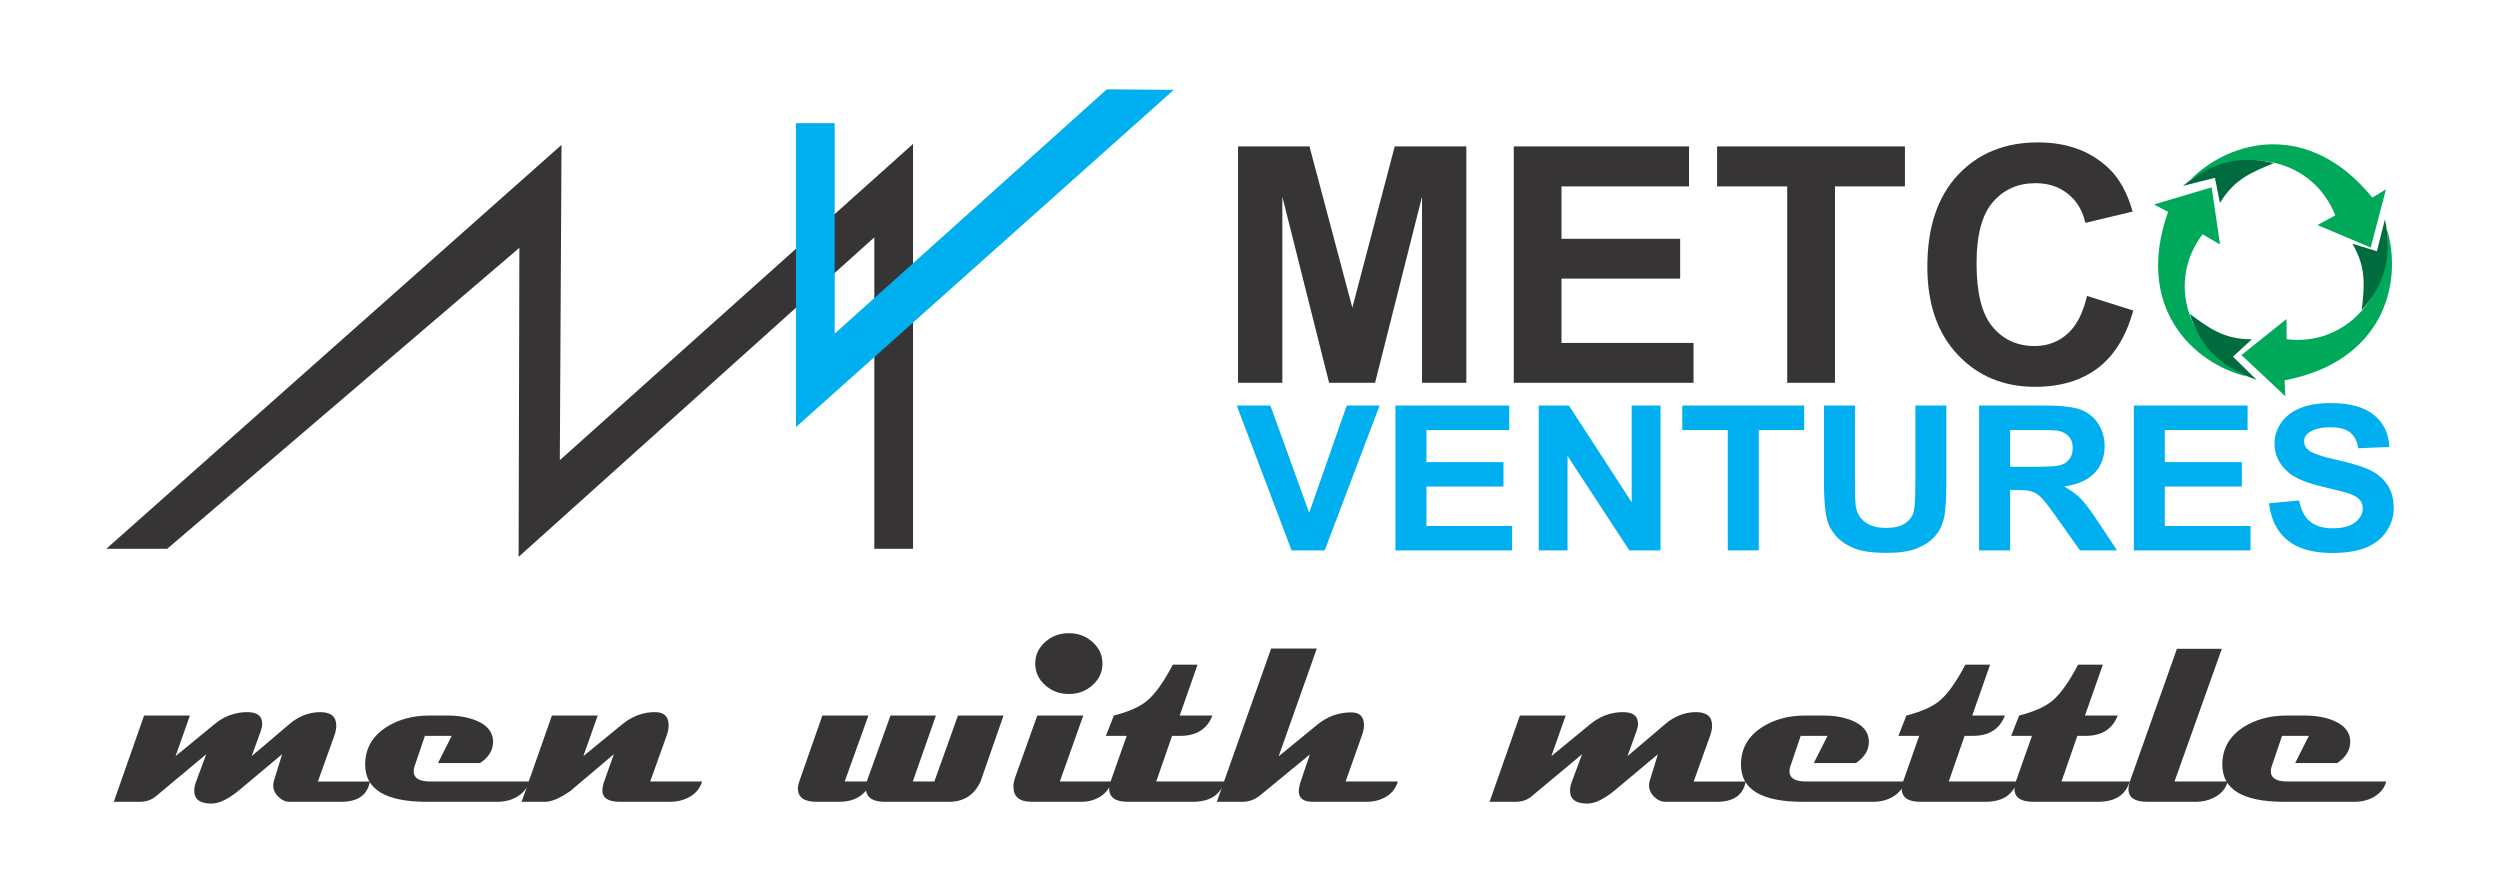
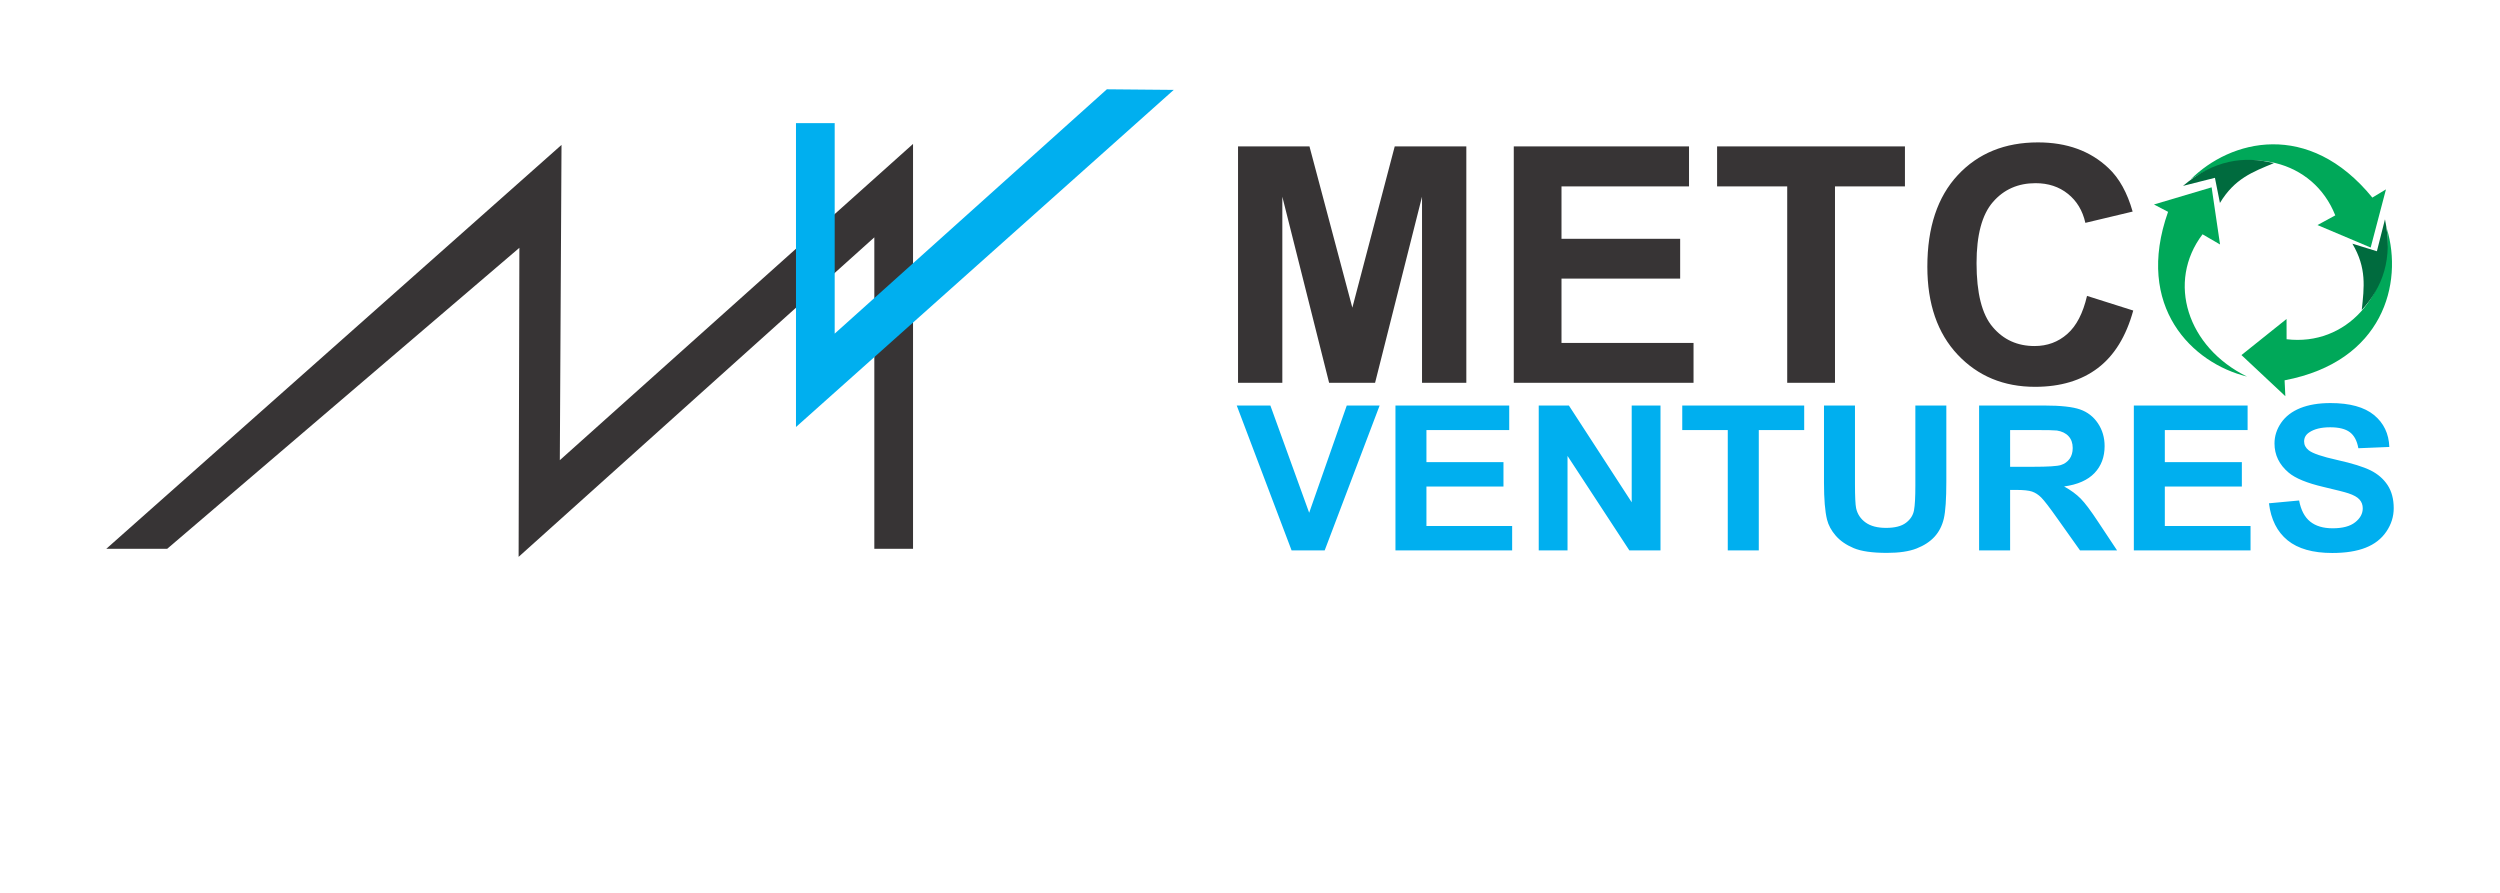
<svg xmlns="http://www.w3.org/2000/svg" xml:space="preserve" width="7in" height="2.5in" version="1.1" style="shape-rendering:geometricPrecision; text-rendering:geometricPrecision; image-rendering:optimizeQuality; fill-rule:evenodd; clip-rule:evenodd" viewBox="0 0 7000 2500">
  <defs>
    <style type="text/css">
   
    .fil1 {fill:#373435}
    .fil2 {fill:#00AFEF}
    .fil4 {fill:#00A859}
    .fil5 {fill:#006B3E}
    .fil0 {fill:#373435;fill-rule:nonzero}
    .fil3 {fill:#00AFEF;fill-rule:nonzero}
   
  </style>
  </defs>
  <g id="Layer_x0020_1">
    <g id="_2208130359696">
-       <path class="fil0" d="M1035.65 2188.17c-6.79,37.95 -33.7,56.87 -80.61,56.87l-144.15 0c-11.41,0 -21.83,-4.72 -31.52,-14.07 -9.58,-9.33 -14.31,-19.87 -14.31,-31.76 0,-3.76 0.49,-7.4 1.34,-11.04 5.21,-17.46 13.09,-42.91 23.52,-76.37l-120.02 100.5c-30.31,25.1 -56.26,37.71 -77.83,37.71 -32.25,0 -48.25,-12.12 -48.25,-36.25 0,-7.76 1.7,-16.37 5.33,-25.59l28.37 -76.37 -141.35 117.97c-12.13,10.18 -27.17,15.27 -45.11,15.27l-72.5 0 84.87 -241.5 128.27 0 -40.13 113.6 108.99 -89.47c27.27,-22.55 57.83,-33.7 91.65,-33.7 28.01,0 41.95,10.79 41.95,32.24 0,6.19 -1.33,12.97 -3.88,20.25l-25.58 70.68 106.21 -90.2c25.81,-21.94 54.44,-32.97 85.95,-32.97 29.82,0 44.74,12.61 44.74,37.94 0,8.49 -1.94,18.06 -5.7,28.5l-45.83 127.77 145.61 0zm445.78 0c-4.97,18.31 -16.37,32.62 -34.19,43.04 -15.76,9.22 -33.94,13.82 -54.31,13.82l-197.85 0c-115.06,0 -172.64,-34.67 -172.64,-104.02 0,-44.61 19.76,-79.52 59.04,-104.86 33.83,-21.71 74.08,-32.62 120.75,-32.62l51.53 0c30.07,0 56.49,4.61 79.16,13.83 30.31,12.37 46.2,31.04 47.66,56.13 1.08,25.33 -11.04,46.43 -36.61,63.16l-117.61 0 38.44 -76.25 -75.05 0 -29.09 85.58c-1.7,4.98 -2.43,9.46 -2.43,13.46 0,19.16 15.4,28.73 46.07,28.73l277.15 0zm484.45 0c-6.18,20.86 -19.76,36.25 -40.85,46.2 -14.92,7.15 -30.92,10.67 -48.01,10.67l-141.73 0c-32.36,0 -48.61,-10.67 -48.61,-32.01 0,-7.03 1.7,-15.39 4.98,-24.85l27.03 -76.37 -122.21 103.42c-28.73,19.89 -52.25,29.82 -70.68,29.82l-65.34 0 84.87 -241.5 128.27 0 -40.26 113.6 108.39 -88.74c29.33,-23.88 61.22,-35.4 95.53,-34.43 23.29,0.97 34.8,13.22 34.8,36.85 0,8.85 -1.82,18.67 -5.7,29.58l-45.83 127.77 145.36 0zm843.93 -184.64l-64.25 184.64c-17.58,37.95 -47.04,56.87 -88.5,56.87l-179.68 0c-31.51,0 -48.97,-10.43 -52.61,-31.28 -17.22,20.85 -42.19,31.28 -74.92,31.28l-63.17 0c-35.04,0 -52.61,-12.49 -52.61,-37.34 0,-5.82 1.33,-12.37 3.87,-19.52l64.62 -184.64 129 0 -66.44 184.64 61.83 0 66.44 -184.64 127.18 0 -64.75 184.64 60.38 0 66.07 -184.64 127.54 0zm277.02 -145.61c0,23.64 -9.09,43.77 -27.52,60.38 -18.31,16.5 -40.37,24.85 -66.2,24.85 -26.31,0 -48.61,-8.36 -66.92,-24.85 -18.43,-16.61 -27.52,-36.74 -27.52,-60.38 0,-23.52 9.09,-43.52 27.52,-60.01 18.31,-16.61 40.61,-24.96 66.92,-24.96 25.83,0 47.89,8.36 66.2,24.96 18.43,16.5 27.52,36.49 27.52,60.01zm25.58 330.24c-6.06,20.86 -18.91,36.25 -38.31,46.2 -13.93,7.15 -29.09,10.67 -45.46,10.67l-140.28 0c-33.94,0 -50.79,-14.19 -50.79,-42.68 0,-8 1.69,-16.61 4.97,-25.83l61.83 -173 128.87 0 -65.71 184.64 144.88 0zm315.81 0c-11.15,37.95 -40.74,56.87 -88.87,56.87l-181.13 0c-35.04,0 -52.61,-12.37 -52.61,-36.98 0,-6.06 1.34,-12.73 4,-19.89l45.11 -127.77 -58.31 0 22.43 -56.87c41.46,-10.67 72.14,-24.25 92.26,-40.85 22.79,-18.67 47.04,-52.61 72.85,-101.59l69.23 0 -50.07 142.45 91.66 0c-14.68,37.83 -44.5,56.87 -89.47,56.87l-23.52 0 -44.37 127.77 190.82 0zm485.79 0c-6.19,20.86 -19.28,36.25 -39.4,46.2 -14.55,7.15 -29.94,10.67 -46.56,10.67l-151.29 0c-26.8,0 -40.14,-9.7 -40.14,-29.09 0,-7.64 1.7,-16.85 5.33,-27.77l25.58 -75.65 -134.69 110.81c-16.5,14.42 -34.07,21.7 -52.5,21.7l-73.23 0 152.03 -429.06 127.91 0 -106.93 301.88 108.26 -88.74c28,-23.03 59.77,-34.43 95.29,-34.43 23.64,0 35.52,12 35.52,36.13 0,8.85 -2.19,18.91 -6.43,30.19l-45.09 127.17 146.33 0zm973.88 0c-6.79,37.95 -33.7,56.87 -80.61,56.87l-144.15 0c-11.41,0 -21.83,-4.72 -31.52,-14.07 -9.58,-9.33 -14.31,-19.87 -14.31,-31.76 0,-3.76 0.49,-7.4 1.34,-11.04 5.21,-17.46 13.09,-42.91 23.52,-76.37l-120.02 100.5c-30.31,25.1 -56.26,37.71 -77.83,37.71 -32.25,0 -48.25,-12.12 -48.25,-36.25 0,-7.76 1.7,-16.37 5.33,-25.59l28.37 -76.37 -141.35 117.97c-12.13,10.18 -27.17,15.27 -45.11,15.27l-72.5 0 84.87 -241.5 128.27 0 -40.13 113.6 108.99 -89.47c27.27,-22.55 57.83,-33.7 91.65,-33.7 28.01,0 41.95,10.79 41.95,32.24 0,6.19 -1.33,12.97 -3.88,20.25l-25.58 70.68 106.21 -90.2c25.81,-21.94 54.44,-32.97 85.95,-32.97 29.82,0 44.74,12.61 44.74,37.94 0,8.49 -1.94,18.06 -5.7,28.5l-45.83 127.77 145.61 0zm445.78 0c-4.97,18.31 -16.37,32.62 -34.19,43.04 -15.76,9.22 -33.94,13.82 -54.31,13.82l-197.85 0c-115.06,0 -172.64,-34.67 -172.64,-104.02 0,-44.61 19.76,-79.52 59.04,-104.86 33.83,-21.71 74.08,-32.62 120.75,-32.62l51.53 0c30.07,0 56.49,4.61 79.16,13.83 30.31,12.37 46.2,31.04 47.66,56.13 1.08,25.33 -11.04,46.43 -36.61,63.16l-117.61 0 38.44 -76.25 -75.05 0 -29.09 85.58c-1.7,4.98 -2.43,9.46 -2.43,13.46 0,19.16 15.4,28.73 46.07,28.73l277.15 0zm313.63 0c-11.15,37.95 -40.74,56.87 -88.87,56.87l-181.13 0c-35.04,0 -52.61,-12.37 -52.61,-36.98 0,-6.06 1.34,-12.73 4,-19.89l45.11 -127.77 -58.31 0 22.43 -56.87c41.46,-10.67 72.14,-24.25 92.26,-40.85 22.79,-18.67 47.04,-52.61 72.85,-101.59l69.23 0 -50.07 142.45 91.66 0c-14.68,37.83 -44.5,56.87 -89.47,56.87l-23.52 0 -44.37 127.77 190.82 0zm315.69 0c-11.15,37.95 -40.73,56.87 -88.86,56.87l-181.13 0c-35.04,0 -52.61,-12.37 -52.61,-36.98 0,-6.06 1.33,-12.73 4,-19.89l45.11 -127.77 -58.31 0 22.43 -56.87c41.46,-10.67 72.13,-24.25 92.26,-40.85 22.79,-18.67 47.04,-52.61 72.85,-101.59l69.23 0 -50.07 142.45 91.65 0c-14.67,37.83 -44.5,56.87 -89.47,56.87l-23.52 0 -44.38 127.77 190.82 0zm274.84 0c-5.94,20.86 -19.63,36.25 -40.85,46.2 -14.91,7.15 -30.92,10.67 -48.01,10.67l-136.75 0c-35.04,0 -52.49,-12 -52.49,-35.89 0,-6.19 1.2,-13.09 3.87,-20.98l131.78 -371.46 125.72 0 -132.51 371.46 149.24 0zm443.61 0c-4.97,18.31 -16.38,32.62 -34.2,43.04 -15.76,9.22 -33.94,13.82 -54.31,13.82l-197.85 0c-115.06,0 -172.64,-34.67 -172.64,-104.02 0,-44.61 19.77,-79.52 59.04,-104.86 33.83,-21.71 74.08,-32.62 120.75,-32.62l51.53 0c30.07,0 56.49,4.61 79.16,13.83 30.31,12.37 46.2,31.04 47.66,56.13 1.08,25.33 -11.04,46.43 -36.61,63.16l-117.61 0 38.44 -76.25 -75.05 0 -29.09 85.58c-1.7,4.98 -2.43,9.46 -2.43,13.46 0,19.16 15.41,28.73 46.08,28.73l277.15 0z" />
      <g>
        <polygon class="fil1" points="1567.5,1288.52 2556.5,403 2556.5,1536.69 2448.11,1536.69 2448.11,664.57 1452.12,1559.18 1454.26,693.85 468.07,1536.69 297.56,1536.69 1572.23,405.72 " />
        <polygon class="fil2" points="2337.14,934.16 3099.22,250 3286.44,251.69 2228.75,1195.63 2228.75,344.74 2337.14,344.74 " />
        <g>
          <path class="fil0" d="M3466.49 1071.84l0 -661.9 200.03 0 120.05 451.55 118.66 -451.55 200.5 0 0 661.9 -124.06 0 0 -521.04 -131.45 521.04 -128.69 0 -130.99 -521.04 0 521.04 -124.06 0zm772.08 0l0 -661.9 490.69 0 0 112.04 -357.07 0 0 146.7 332.26 0 0 111.43 -332.26 0 0 180.15 369.71 0 0 111.58 -503.33 0zm765.62 0l0 -549.86 -196.33 0 0 -112.04 525.97 0 0 112.04 -195.87 0 0 549.86 -133.77 0zm839.44 -243.34l129.44 41c-19.88,72.28 -52.86,125.91 -99.09,161.04 -46.08,34.98 -104.8,52.55 -175.83,52.55 -87.84,0 -160.12,-30.05 -216.67,-90 -56.57,-60.11 -84.92,-142.25 -84.92,-246.26 0,-110.19 28.51,-195.72 85.39,-256.75 56.86,-60.87 131.61,-91.39 224.37,-91.39 80.91,0 146.72,23.89 197.26,71.82 30.21,28.2 52.71,68.89 67.81,121.89l-132.38 31.6c-7.7,-34.37 -24.03,-61.48 -49,-81.37 -24.81,-19.87 -55.02,-29.74 -90.46,-29.74 -49.01,0 -88.93,17.57 -119.44,52.86 -30.51,35.14 -45.77,92.16 -45.77,171.06 0,83.69 14.96,143.32 45.17,178.77 30.04,35.6 69.19,53.32 117.27,53.32 35.6,0 66.12,-11.25 91.7,-33.9 25.59,-22.5 43.92,-58.1 55.18,-106.5z" />
          <path class="fil3" d="M3616.46 1541.17l-153.57 -405.71 94.15 0 108.63 300.3 105.25 -300.3 92.04 0 -153.87 405.71 -92.64 0zm290.82 0l0 -405.71 318.54 0 0 68.68 -231.8 0 0 89.92 215.69 0 0 68.3 -215.69 0 0 110.43 240 0 0 68.39 -326.74 0zm401.17 0l0 -405.71 84.44 0 175.88 270.92 0 -270.92 80.62 0 0 405.71 -87.13 0 -173.17 -264.59 0 264.59 -80.65 0zm529.31 0l0 -337.04 -127.44 0 0 -68.68 341.44 0 0 68.68 -127.15 0 0 337.04 -86.85 0zm269.42 -405.71l86.74 0 0 219.72c0,34.85 1.11,57.53 3.2,67.81 3.7,16.63 12.61,29.94 26.51,39.96 14.01,10.11 33.12,15.12 57.33,15.12 24.61,0 43.22,-4.73 55.72,-14.27 12.51,-9.44 20.01,-21.15 22.51,-34.95 2.6,-13.89 3.8,-36.84 3.8,-68.95l0 -224.44 86.73 0 0 213.1c0,48.75 -2.31,83.13 -6.99,103.25 -4.71,20.12 -13.31,37.02 -25.91,50.91 -12.62,13.8 -29.53,24.85 -50.54,33.07 -21.11,8.22 -48.72,12.28 -82.74,12.28 -41,0 -72.12,-4.44 -93.34,-13.41 -21.2,-8.98 -37.91,-20.59 -50.21,-34.85 -12.31,-14.27 -20.42,-29.28 -24.32,-44.96 -5.7,-23.24 -8.5,-57.53 -8.5,-102.97l0 -216.41zm434.29 405.71l0 -405.71 182.67 0c45.94,0 79.24,3.69 100.04,10.96 20.82,7.27 37.52,20.2 50.03,38.82 12.51,18.71 18.7,39.96 18.7,63.95 0,30.42 -9.5,55.64 -28.41,75.47 -18.9,19.74 -47.31,32.31 -85.03,37.41 18.8,10.39 34.31,21.72 46.51,34.1 12.21,12.37 28.62,34.29 49.33,65.84l52.52 79.16 -103.74 0 -62.74 -88.32c-22.29,-31.55 -37.5,-51.38 -45.71,-59.61 -8.2,-8.22 -16.9,-13.79 -26.11,-16.91 -9.2,-3.02 -23.71,-4.54 -43.72,-4.54l-17.51 0 0 169.37 -86.83 0zm86.83 -234.17l64.13 0c41.61,0 67.63,-1.61 78.04,-4.92 10.3,-3.3 18.41,-9.07 24.31,-17.19 5.8,-8.13 8.8,-18.23 8.8,-30.42 0,-13.7 -3.91,-24.66 -11.61,-33.06 -7.7,-8.41 -18.61,-13.7 -32.7,-15.96 -7.02,-0.86 -28.11,-1.32 -63.33,-1.32l-67.64 0 0 102.87zm346.45 234.17l0 -405.71 318.53 0 0 68.68 -231.78 0 0 89.92 215.68 0 0 68.3 -215.68 0 0 110.43 240 0 0 68.39 -326.74 0zm378.36 -131.96l84.43 -7.84c5.01,26.82 15.31,46.48 30.91,59.04 15.51,12.48 36.42,18.8 62.83,18.8 27.91,0 49.02,-5.57 63.13,-16.81 14.2,-11.15 21.3,-24.19 21.3,-39.11 0,-9.64 -3,-17.76 -9,-24.46 -5.9,-6.81 -16.31,-12.66 -31.21,-17.57 -10.1,-3.41 -33.32,-9.26 -69.43,-17.76 -46.52,-10.86 -79.15,-24.29 -97.84,-40.16 -26.41,-22.29 -39.63,-49.48 -39.63,-81.61 0,-20.68 6.21,-39.94 18.6,-57.99 12.41,-17.96 30.32,-31.65 53.63,-41.09 23.41,-9.35 51.52,-14.07 84.53,-14.07 54.03,0 94.55,11.14 121.86,33.44 27.21,22.39 41.52,52.15 42.91,89.46l-86.73 3.58c-3.7,-20.88 -11.7,-35.9 -23.91,-44.96 -12.21,-9.17 -30.51,-13.7 -54.93,-13.7 -25.21,0 -45.01,4.82 -59.22,14.65 -9.21,6.23 -13.81,14.63 -13.81,25.13 0,9.64 4.31,17.85 12.9,24.66 10.91,8.69 37.52,17.76 79.73,27.11 42.23,9.44 73.44,19.17 93.65,29.18 20.2,10.11 36.01,23.81 47.52,41.28 11.4,17.48 17.1,39.01 17.1,64.61 0,23.24 -6.79,45.07 -20.51,65.28 -13.7,20.31 -33.01,35.43 -58.01,45.24 -25.02,9.93 -56.24,14.83 -93.55,14.83 -54.32,0 -96.04,-11.81 -125.15,-35.51 -29.13,-23.71 -46.53,-58.29 -52.12,-103.63z" />
          <g>
            <path class="fil4" d="M6291.66 1054.35c-152.58,-37.26 -315.5,-194.55 -221.07,-461.21 -13.15,-6.86 -26.3,-13.73 -39.45,-20.59 53.81,-16 107.62,-32.01 161.43,-48.01 7.85,53.33 15.71,106.65 23.56,159.98 -16.35,-9.5 -32.69,-18.99 -49.04,-28.49 -101.09,133.52 -42.78,316.37 124.58,398.33z" />
-             <path class="fil5" d="M6131.57 879.01c52.31,38.39 94.22,71.36 173.58,71.01 -17.64,16.19 -35.28,32.38 -52.92,48.57 21.93,21.55 43.87,43.1 65.8,64.65 -106.46,-35.68 -161.02,-101.5 -186.46,-184.23z" />
+             <path class="fil5" d="M6131.57 879.01z" />
            <path class="fil4" d="M6133.66 502.6c111.09,-111.03 330.13,-168.55 508.94,50.65 12.7,-7.67 25.39,-15.34 38.09,-23.02 -14.27,54.3 -28.55,108.59 -42.82,162.88 -49.65,-20.99 -99.3,-41.98 -148.94,-62.96 16.61,-9.04 33.21,-18.07 49.82,-27.11 -61.59,-155.73 -248.13,-200.89 -405.09,-100.44z" />
            <path class="fil5" d="M6366.64 456.87c-59.98,24.76 -109.92,43.44 -150.84,111.44 -4.67,-23.48 -9.35,-46.96 -14.02,-70.44 -29.81,7.55 -59.61,15.09 -89.42,22.64 85.79,-72.44 170.37,-84.87 254.28,-63.64z" />
            <path class="fil4" d="M6683.56 641.35c44.79,150.54 -8.84,370.56 -286.71,423.54 0.7,14.82 1.41,29.64 2.11,44.46 -40.96,-38.39 -81.92,-76.78 -122.88,-115.17 42.08,-33.68 84.17,-67.36 126.25,-101.04 0.04,18.91 0.09,37.81 0.13,56.71 166.28,19.93 294.76,-122.65 281.1,-308.5z" />
            <path class="fil5" d="M6612.92 868.02c6.76,-64.53 14.09,-117.35 -26.25,-185.7 22.88,7.06 45.76,14.13 68.63,21.19 7.54,-29.81 15.09,-59.61 22.63,-89.42 22.9,109.93 -6.41,190.24 -65.02,253.93z" />
          </g>
        </g>
      </g>
    </g>
  </g>
</svg>